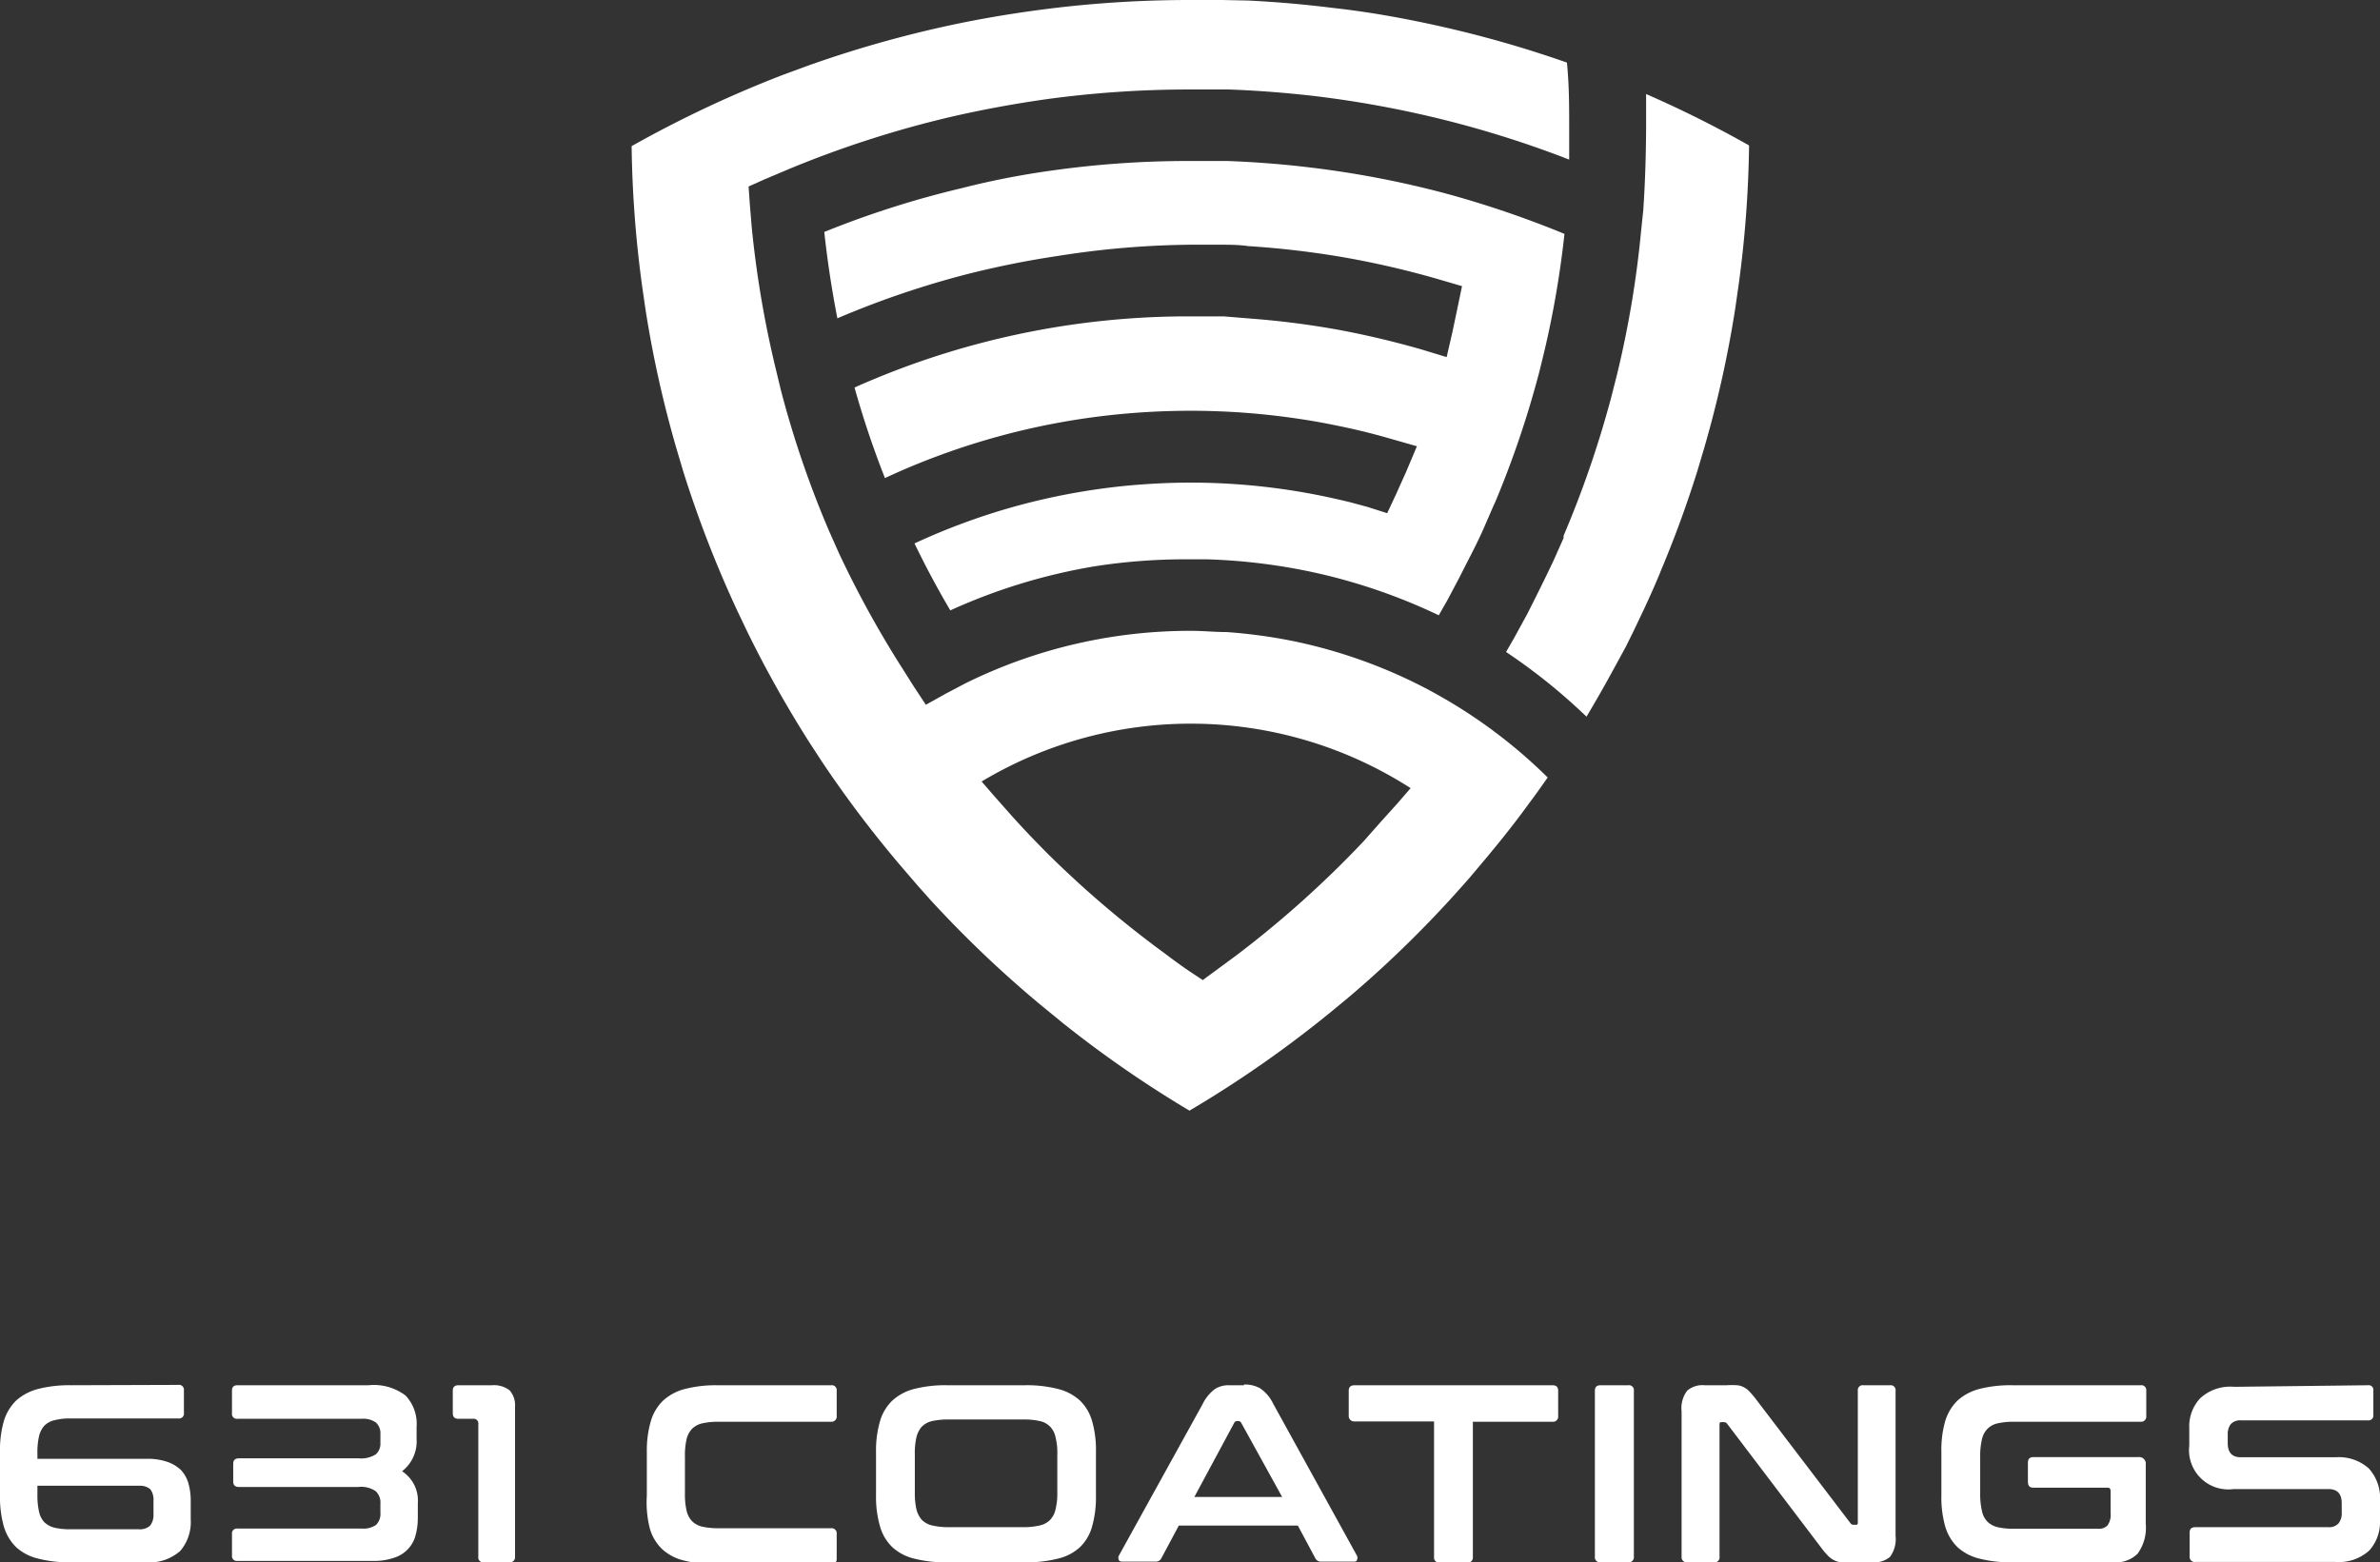
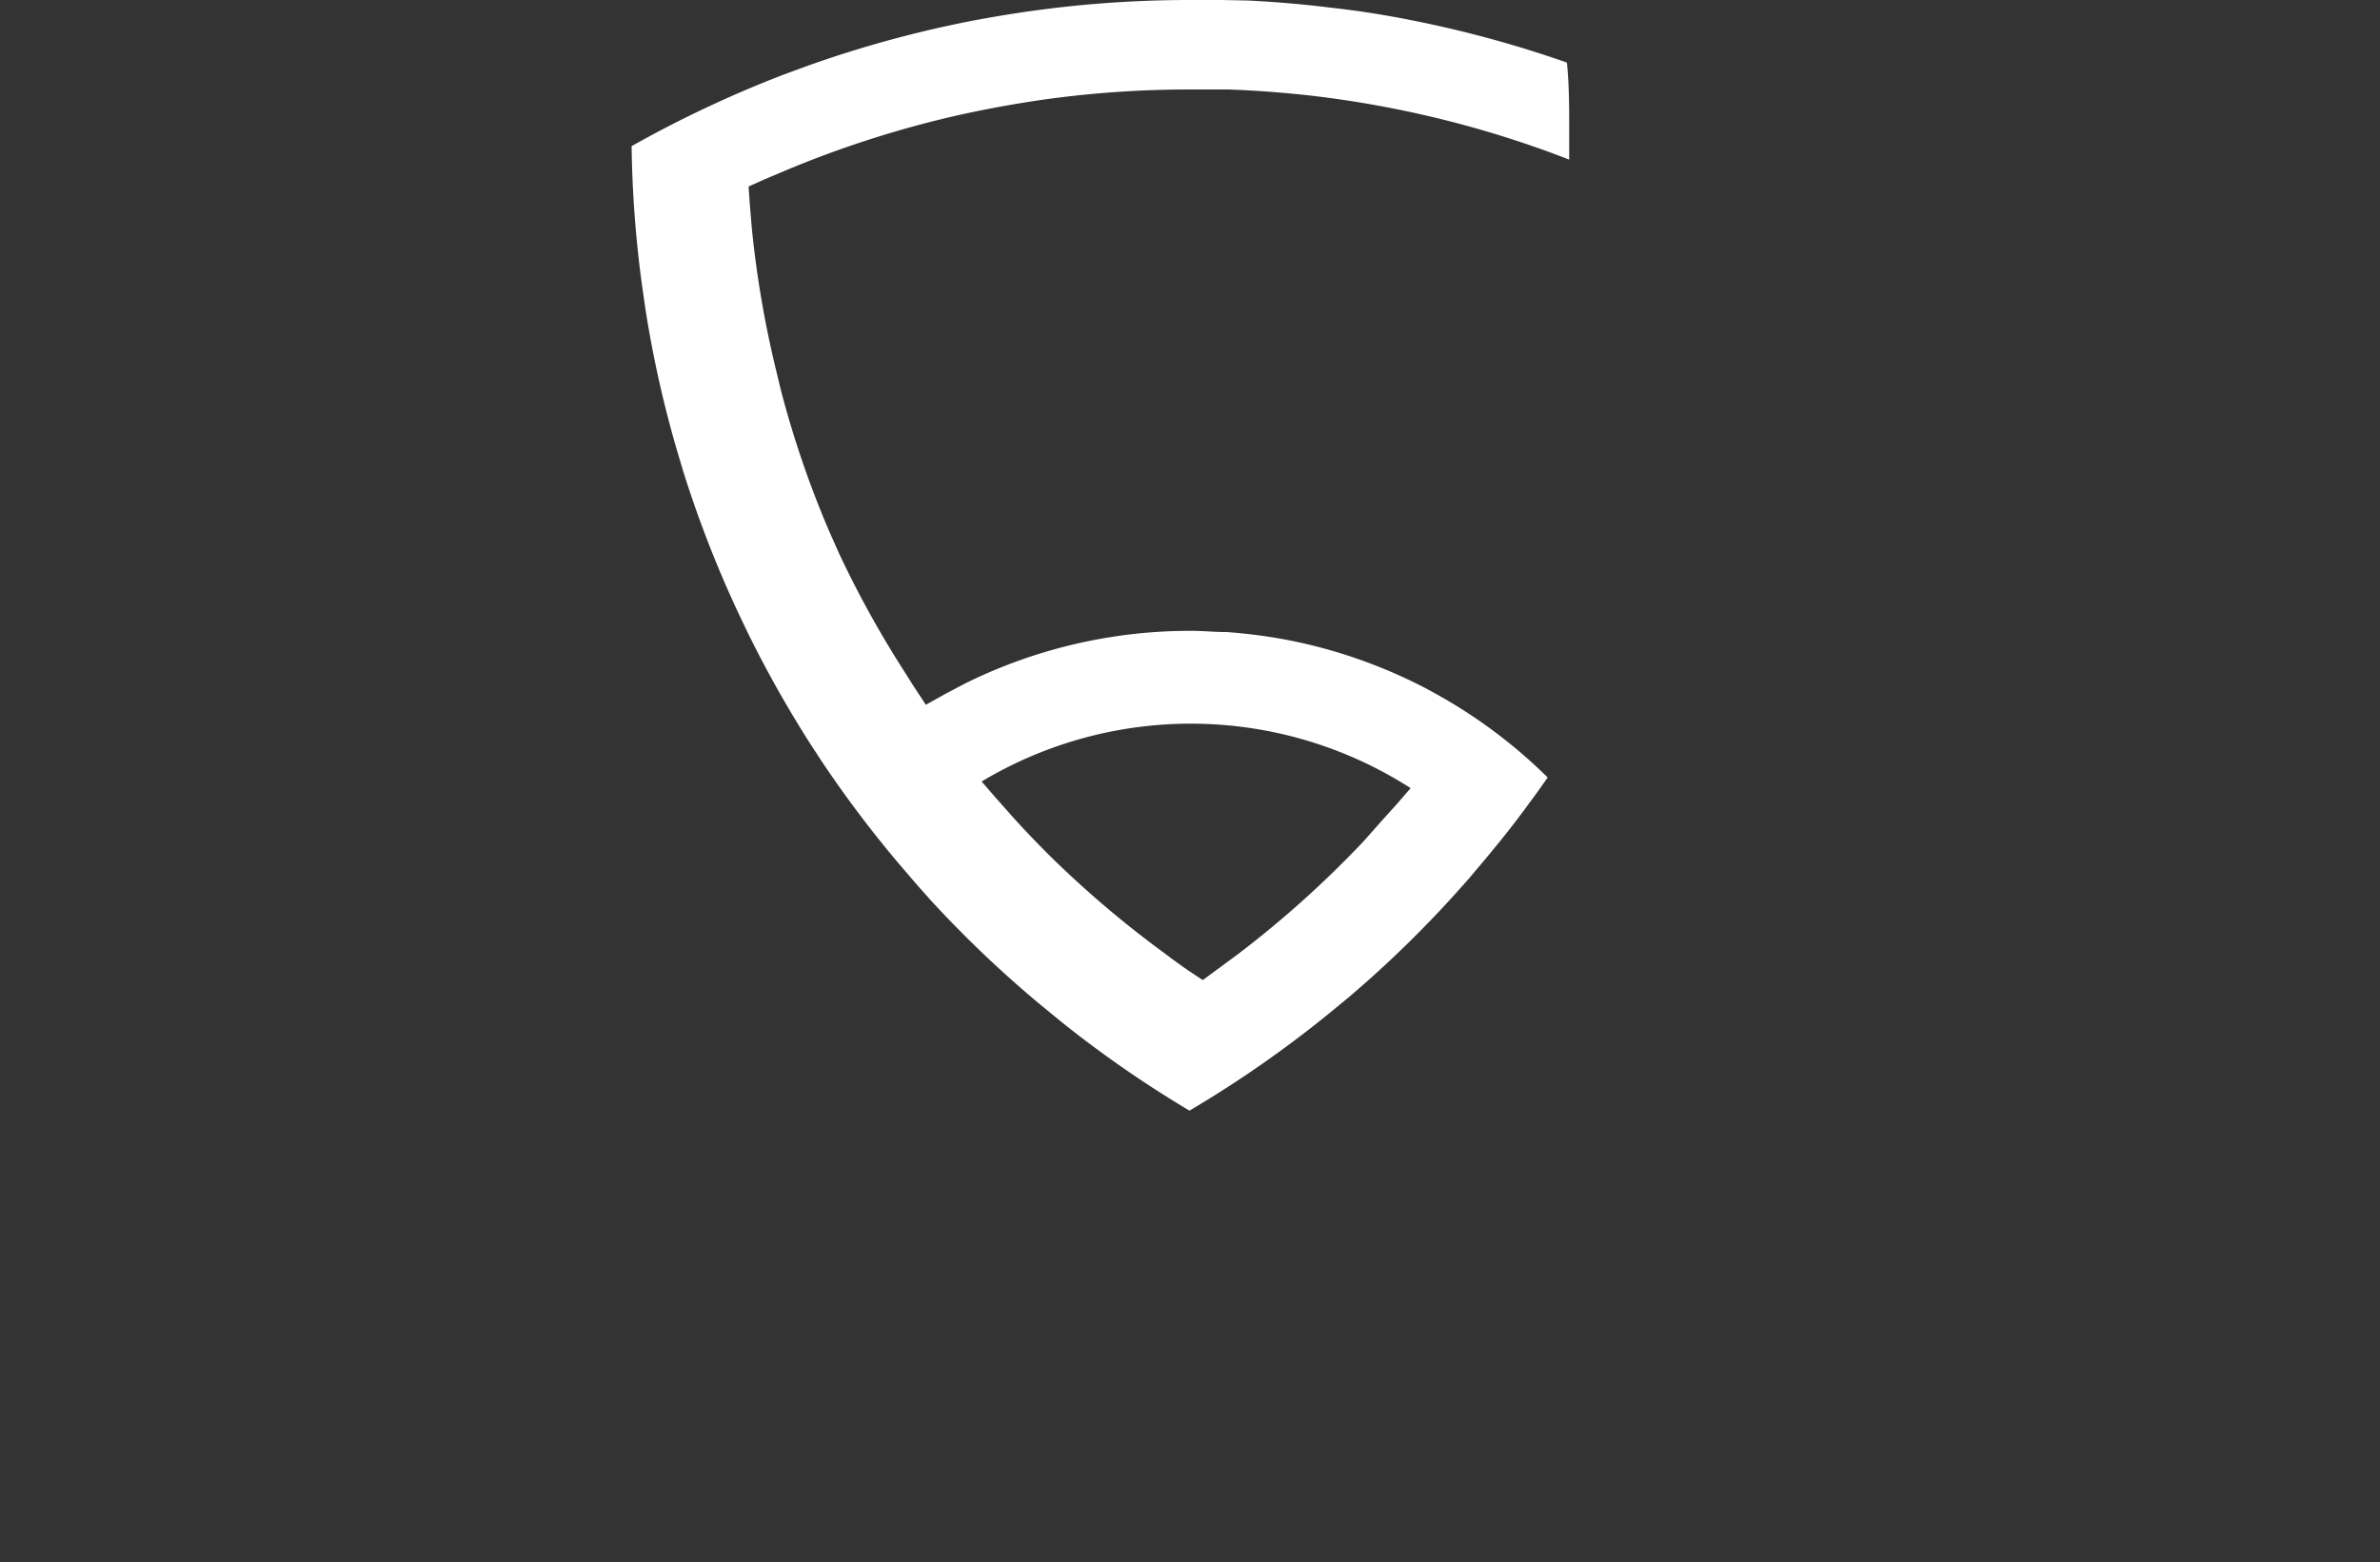
<svg xmlns="http://www.w3.org/2000/svg" viewBox="0 0 136.14 89.38">
  <rect x="0" y="0" width="136.14" height="89.38" fill="#333333" stroke="none" />
  <defs>
    <style>.cls-1{fill:#fff;fill-rule:evenodd;}</style>
  </defs>
  <title>Asset 4</title>
  <g id="Layer_2" data-name="Layer 2">
    <g id="Layer_1-2" data-name="Layer 1">
-       <path class="cls-1" d="M135.45,79.25a.27.27,0,0,1,.31.31v1.38a.28.28,0,0,1-.31.32H128.2a.72.72,0,0,0-.6.22.94.94,0,0,0-.17.59v.49q0,.81.75.81h5.43a2.57,2.57,0,0,1,1.89.64,2.51,2.51,0,0,1,.64,1.85V87a2.41,2.41,0,0,1-.62,1.71,2.6,2.6,0,0,1-1.94.65h-8a.29.29,0,0,1-.33-.32V87.68c0-.21.11-.31.33-.31h7.6a.72.72,0,0,0,.59-.22.91.91,0,0,0,.18-.6V86c0-.54-.25-.81-.76-.81h-5.42a2.25,2.25,0,0,1-2.54-2.49v-1a2.34,2.34,0,0,1,.63-1.71,2.54,2.54,0,0,1,1.94-.65Zm-13,0a.28.28,0,0,1,.32.31V81a.3.3,0,0,1-.32.34h-7.25a3.94,3.94,0,0,0-.93.09,1.16,1.16,0,0,0-.59.32,1.23,1.23,0,0,0-.31.6,4.13,4.13,0,0,0-.1,1v2.09a4.29,4.29,0,0,0,.1,1,1.22,1.22,0,0,0,.31.61,1.24,1.24,0,0,0,.59.32,3.94,3.94,0,0,0,.93.09H120a.68.68,0,0,0,.55-.19,1,1,0,0,0,.18-.69V85.3c0-.13-.06-.19-.18-.19h-4.24c-.21,0-.31-.11-.31-.34V83.69c0-.22.1-.33.31-.33h6a.38.38,0,0,1,.43.43v3.37a2.53,2.53,0,0,1-.46,1.72,1.73,1.73,0,0,1-1.33.5H115.1a7.25,7.25,0,0,1-1.87-.21,2.87,2.87,0,0,1-1.25-.65,2.73,2.73,0,0,1-.71-1.19,6.11,6.11,0,0,1-.22-1.77V83.07a6,6,0,0,1,.22-1.77,2.75,2.75,0,0,1,.71-1.18,3,3,0,0,1,1.25-.66,7.25,7.25,0,0,1,1.87-.21Zm-23.67,0a4.73,4.73,0,0,1,.58,0,1,1,0,0,1,.4.12,1.15,1.15,0,0,1,.33.26,5,5,0,0,1,.37.44l5.38,7.06a.2.2,0,0,0,.19.1h.13c.08,0,.11,0,.11-.14V79.56a.28.28,0,0,1,.32-.31h1.52a.28.28,0,0,1,.32.31v8.31a1.71,1.71,0,0,1-.32,1.2,1.39,1.39,0,0,1-1,.31h-1.25a4.22,4.22,0,0,1-.55,0,1.17,1.17,0,0,1-.4-.12,1.29,1.29,0,0,1-.34-.25,4.32,4.32,0,0,1-.39-.46L98.8,81.46a.24.24,0,0,0-.19-.1h-.13c-.08,0-.12,0-.12.14v7.56a.28.28,0,0,1-.32.32H96.52a.29.29,0,0,1-.33-.32V80.75a1.66,1.66,0,0,1,.32-1.19,1.34,1.34,0,0,1,1-.31Zm-5.64,0a.28.28,0,0,1,.32.31v9.5a.29.29,0,0,1-.32.32H91.56a.29.29,0,0,1-.33-.32v-9.5c0-.21.11-.31.33-.31Zm-4.34,0c.22,0,.33.1.33.31V81a.3.3,0,0,1-.33.34H84.25v7.74a.29.29,0,0,1-.32.32H82.35a.29.29,0,0,1-.32-.32V81.32H77.49a.31.31,0,0,1-.34-.34V79.56c0-.21.12-.31.34-.31ZM68.34,85.64h5L71,81.4a.19.19,0,0,0-.16-.1h-.08a.19.19,0,0,0-.16.1l-2.28,4.24Zm2.81-6.39H70.3a1.45,1.45,0,0,0-.81.22,2.42,2.42,0,0,0-.71.88L64,89a.27.27,0,0,0,0,.24c0,.07.09.1.22.1H66.1a.34.34,0,0,0,.33-.19l1-1.87h6.81l1,1.87a.35.35,0,0,0,.34.19h1.83c.12,0,.19,0,.21-.1a.27.27,0,0,0,0-.24l-4.79-8.69a2.26,2.26,0,0,0-.74-.88,1.78,1.78,0,0,0-.93-.22ZM52.33,85.4a4.16,4.16,0,0,0,.09.94,1.4,1.4,0,0,0,.31.61,1.21,1.21,0,0,0,.59.32,4,4,0,0,0,.93.1h4.3a3.88,3.88,0,0,0,.93-.1,1.16,1.16,0,0,0,.59-.32,1.22,1.22,0,0,0,.31-.61,3.61,3.61,0,0,0,.1-.94V83.23a3.64,3.64,0,0,0-.1-1,1.22,1.22,0,0,0-.31-.61,1.16,1.16,0,0,0-.59-.32,3.94,3.94,0,0,0-.93-.09h-4.3a4.06,4.06,0,0,0-.93.09,1.21,1.21,0,0,0-.59.32,1.4,1.4,0,0,0-.31.61,4.19,4.19,0,0,0-.09,1V85.4Zm6.31-6.15a7.2,7.2,0,0,1,1.87.21,2.91,2.91,0,0,1,1.26.66,2.64,2.64,0,0,1,.7,1.18,6,6,0,0,1,.22,1.77v2.49a6.11,6.11,0,0,1-.22,1.77,2.62,2.62,0,0,1-.7,1.19,2.8,2.8,0,0,1-1.26.65,7.2,7.2,0,0,1-1.87.21H54.17a7.14,7.14,0,0,1-1.87-.21,2.81,2.81,0,0,1-1.25-.65,2.64,2.64,0,0,1-.71-1.19,6.08,6.08,0,0,1-.23-1.77V83.07a6,6,0,0,1,.23-1.77,2.66,2.66,0,0,1,.71-1.18,2.93,2.93,0,0,1,1.25-.66,7.14,7.14,0,0,1,1.87-.21Zm-11.1,0a.28.28,0,0,1,.32.31V81a.3.3,0,0,1-.32.34H41.1a4.06,4.06,0,0,0-.93.09,1.21,1.21,0,0,0-.59.32,1.32,1.32,0,0,0-.31.6,4.19,4.19,0,0,0-.09,1v2.06a4.22,4.22,0,0,0,.09,1,1.31,1.31,0,0,0,.31.61,1.21,1.21,0,0,0,.59.32,4.06,4.06,0,0,0,.93.09h6.44a.29.29,0,0,1,.32.32v1.42a.29.29,0,0,1-.32.32H41a7.14,7.14,0,0,1-1.87-.21,2.81,2.81,0,0,1-1.25-.65,2.64,2.64,0,0,1-.71-1.19A6.08,6.08,0,0,1,37,85.56V83.07a6,6,0,0,1,.23-1.77,2.66,2.66,0,0,1,.71-1.18,2.93,2.93,0,0,1,1.25-.66A7.14,7.14,0,0,1,41,79.25Z" />
-       <path class="cls-1" d="M28.15,79.25a1.47,1.47,0,0,1,1,.29,1.28,1.28,0,0,1,.31.94v8.58a.29.29,0,0,1-.32.32H27.68a.28.28,0,0,1-.32-.32V81.48a.27.27,0,0,0-.31-.31h-.82c-.22,0-.33-.1-.33-.32V79.56c0-.21.11-.31.33-.31Zm-7.07,0a3,3,0,0,1,2.12.59,2.35,2.35,0,0,1,.63,1.79v.7A2.16,2.16,0,0,1,23,84.17,2,2,0,0,1,23.9,86v.84a3.77,3.77,0,0,1-.13,1,1.81,1.81,0,0,1-.43.78,1.86,1.86,0,0,1-.8.5,3.49,3.49,0,0,1-1.2.18H13.59a.28.28,0,0,1-.32-.32V87.77a.28.28,0,0,1,.32-.32h7.1a1.28,1.28,0,0,0,.82-.21.87.87,0,0,0,.25-.69V86a.87.87,0,0,0-.27-.69,1.48,1.48,0,0,0-1-.24H13.67c-.22,0-.33-.1-.33-.32v-1c0-.22.11-.32.33-.32H20.5a1.57,1.57,0,0,0,1-.23.81.81,0,0,0,.26-.64v-.51a.83.83,0,0,0-.26-.67,1.27,1.27,0,0,0-.83-.21H13.59a.28.28,0,0,1-.32-.32V79.56c0-.21.1-.31.32-.31ZM2.14,85v.52a4.25,4.25,0,0,0,.09.95,1.3,1.3,0,0,0,.3.61,1.29,1.29,0,0,0,.59.32,4,4,0,0,0,.93.09H7.93a.87.87,0,0,0,.66-.21,1,1,0,0,0,.19-.66v-.77a1,1,0,0,0-.18-.65A.9.9,0,0,0,8,85Zm8.06-5.77a.28.28,0,0,1,.32.31v1.29a.28.28,0,0,1-.32.32H4.05a3.48,3.48,0,0,0-.93.1,1.21,1.21,0,0,0-.59.32,1.4,1.4,0,0,0-.3.61,4.19,4.19,0,0,0-.09,1v.28H8.38a3.42,3.42,0,0,1,1.18.17,2.13,2.13,0,0,1,.79.47,1.88,1.88,0,0,1,.43.77,3.63,3.63,0,0,1,.13,1v1.06a2.54,2.54,0,0,1-.6,1.8,2.69,2.69,0,0,1-2,.65H4.05a7.11,7.11,0,0,1-1.86-.21,2.85,2.85,0,0,1-1.26-.65,2.73,2.73,0,0,1-.71-1.19A6.11,6.11,0,0,1,0,85.56V83.07A6,6,0,0,1,.22,81.3a2.75,2.75,0,0,1,.71-1.18,3,3,0,0,1,1.26-.66,7.11,7.11,0,0,1,1.86-.21Z" />
      <path class="cls-1" d="M68.07,0a65.93,65.93,0,0,0-7.16.39q-2.7.3-5.36.81a65,65,0,0,0-9.37,2.57l-1.36.5a66.19,66.19,0,0,0-8.69,4.09,64.8,64.8,0,0,0,.6,8l.19,1.32a63.71,63.71,0,0,0,1.78,8l.38,1.28a65,65,0,0,0,3.08,7.95l.6,1.26a65.69,65.69,0,0,0,3.53,6.29L47,43.55a65.12,65.12,0,0,0,4.62,6.1l.86,1,.72.81a64.83,64.83,0,0,0,6.29,6l1.32,1.08a64.77,64.77,0,0,0,7.23,5A65.32,65.32,0,0,0,76,58l1.13-.93a64,64,0,0,0,6.55-6.42l.38-.43.48-.57c1-1.18,2-2.41,2.91-3.67.37-.49.73-1,1.08-1.5a29.25,29.25,0,0,0-5.7-4.39c-.43-.25-.87-.5-1.31-.73a29.15,29.15,0,0,0-7.58-2.69,30.11,30.11,0,0,0-3.78-.51c-.68,0-1.36-.07-2-.07a29,29,0,0,0-12.93,3l-1.14.6-1.13.63-.71-1.08-.74-1.17A58.19,58.19,0,0,1,48,31.67l-.57-1.28a57.17,57.17,0,0,1-2.76-8.06L44.35,21A59,59,0,0,1,43,13l-.11-1.33-.07-1,.89-.4,1.35-.57a60,60,0,0,1,9.27-3c1.77-.41,3.56-.74,5.35-1a60.06,60.06,0,0,1,8.37-.58h.69l1.56,0c1.65.06,3.3.19,4.94.38a60.56,60.56,0,0,1,8.12,1.55,59.72,59.72,0,0,1,6.4,2.08c0-.59,0-1.17,0-1.76,0-1.26,0-2.53-.13-3.79a64.6,64.6,0,0,0-7.49-2.13c-2-.44-3.93-.78-5.92-1q-2.4-.3-4.83-.42L69.9,0Q69,0,68.07,0ZM56.15,44.71a23.28,23.28,0,0,1,24.54.38l-.77.89L79,47l-1,1.13a59.3,59.3,0,0,1-7.23,6.49l-1.18.87-.79.58L68,55.54q-.7-.48-1.38-1A59,59,0,0,1,60,48.91c-.73-.73-1.44-1.47-2.13-2.24l-.93-1.05Z" />
-       <path class="cls-1" d="M74.93,9.58c-1.57-.19-3.14-.31-4.72-.37l-1.5,0h-.64a55.9,55.9,0,0,0-8,.56c-1.71.24-3.4.57-5.08,1a54.14,54.14,0,0,0-7.84,2.5c.18,1.66.43,3.31.75,4.94a51.9,51.9,0,0,1,7.36-2.51,52.85,52.85,0,0,1,5.27-1.06A51.09,51.09,0,0,1,68.07,14c.56,0,1.13,0,1.69,0s1.1,0,1.64.08a51.61,51.61,0,0,1,5.4.63,51.08,51.08,0,0,1,5.6,1.3l1.23.36-.26,1.25L83.08,19l-.33,1.43L81.34,20q-2.22-.64-4.5-1.08a48.64,48.64,0,0,0-5.25-.69L70,18.1c-.65,0-1.29,0-1.94,0a46.76,46.76,0,0,0-19.18,4.07,53.39,53.39,0,0,0,1.74,5.18A41.2,41.2,0,0,1,63.7,23.73a42.49,42.49,0,0,1,4.37-.23,41.8,41.8,0,0,1,6.22.46q1.09.16,2.19.39,1.55.31,3.06.75l1.51.43L80.43,27l-.58,1.29-.5,1.07L78.22,29l-1-.27c-.75-.18-1.51-.35-2.27-.49a37.65,37.65,0,0,0-6.86-.63c-1.15,0-2.31.06-3.46.16a38.08,38.08,0,0,0-5.2.85,37.27,37.27,0,0,0-7.12,2.47c.63,1.3,1.31,2.58,2.05,3.83a33,33,0,0,1,8.25-2.52A33.49,33.49,0,0,1,68.07,32h1a33.49,33.49,0,0,1,6.23.78,32.94,32.94,0,0,1,7,2.42l.48-.84L83.5,33c.5-1,1-1.91,1.42-2.89l.53-1.22.09-.19a55.93,55.93,0,0,0,2.52-7.46l.3-1.23a55,55,0,0,0,1.13-6.63,57.7,57.7,0,0,0-6.86-2.33A56,56,0,0,0,74.93,9.58Z" />
-       <path class="cls-1" d="M93.86,13.36a57.83,57.83,0,0,1-1.36,8.05l-.33,1.3a59.06,59.06,0,0,1-2.73,7.94l0,.13-.57,1.28c-.47,1-1,2.06-1.51,3.07l-.75,1.37-.46.8A33.52,33.52,0,0,1,90.75,41c.51-.85,1-1.71,1.48-2.59L93,37l.43-.87.6-1.26c.35-.75.69-1.51,1-2.28q1.17-2.79,2.07-5.67l.38-1.28a63.71,63.71,0,0,0,1.78-8l.19-1.32a64.8,64.8,0,0,0,.6-8,64.64,64.64,0,0,0-5.89-2.94q0,1,0,2C94.15,9,94.1,10.51,94,12Z" />
    </g>
  </g>
</svg>